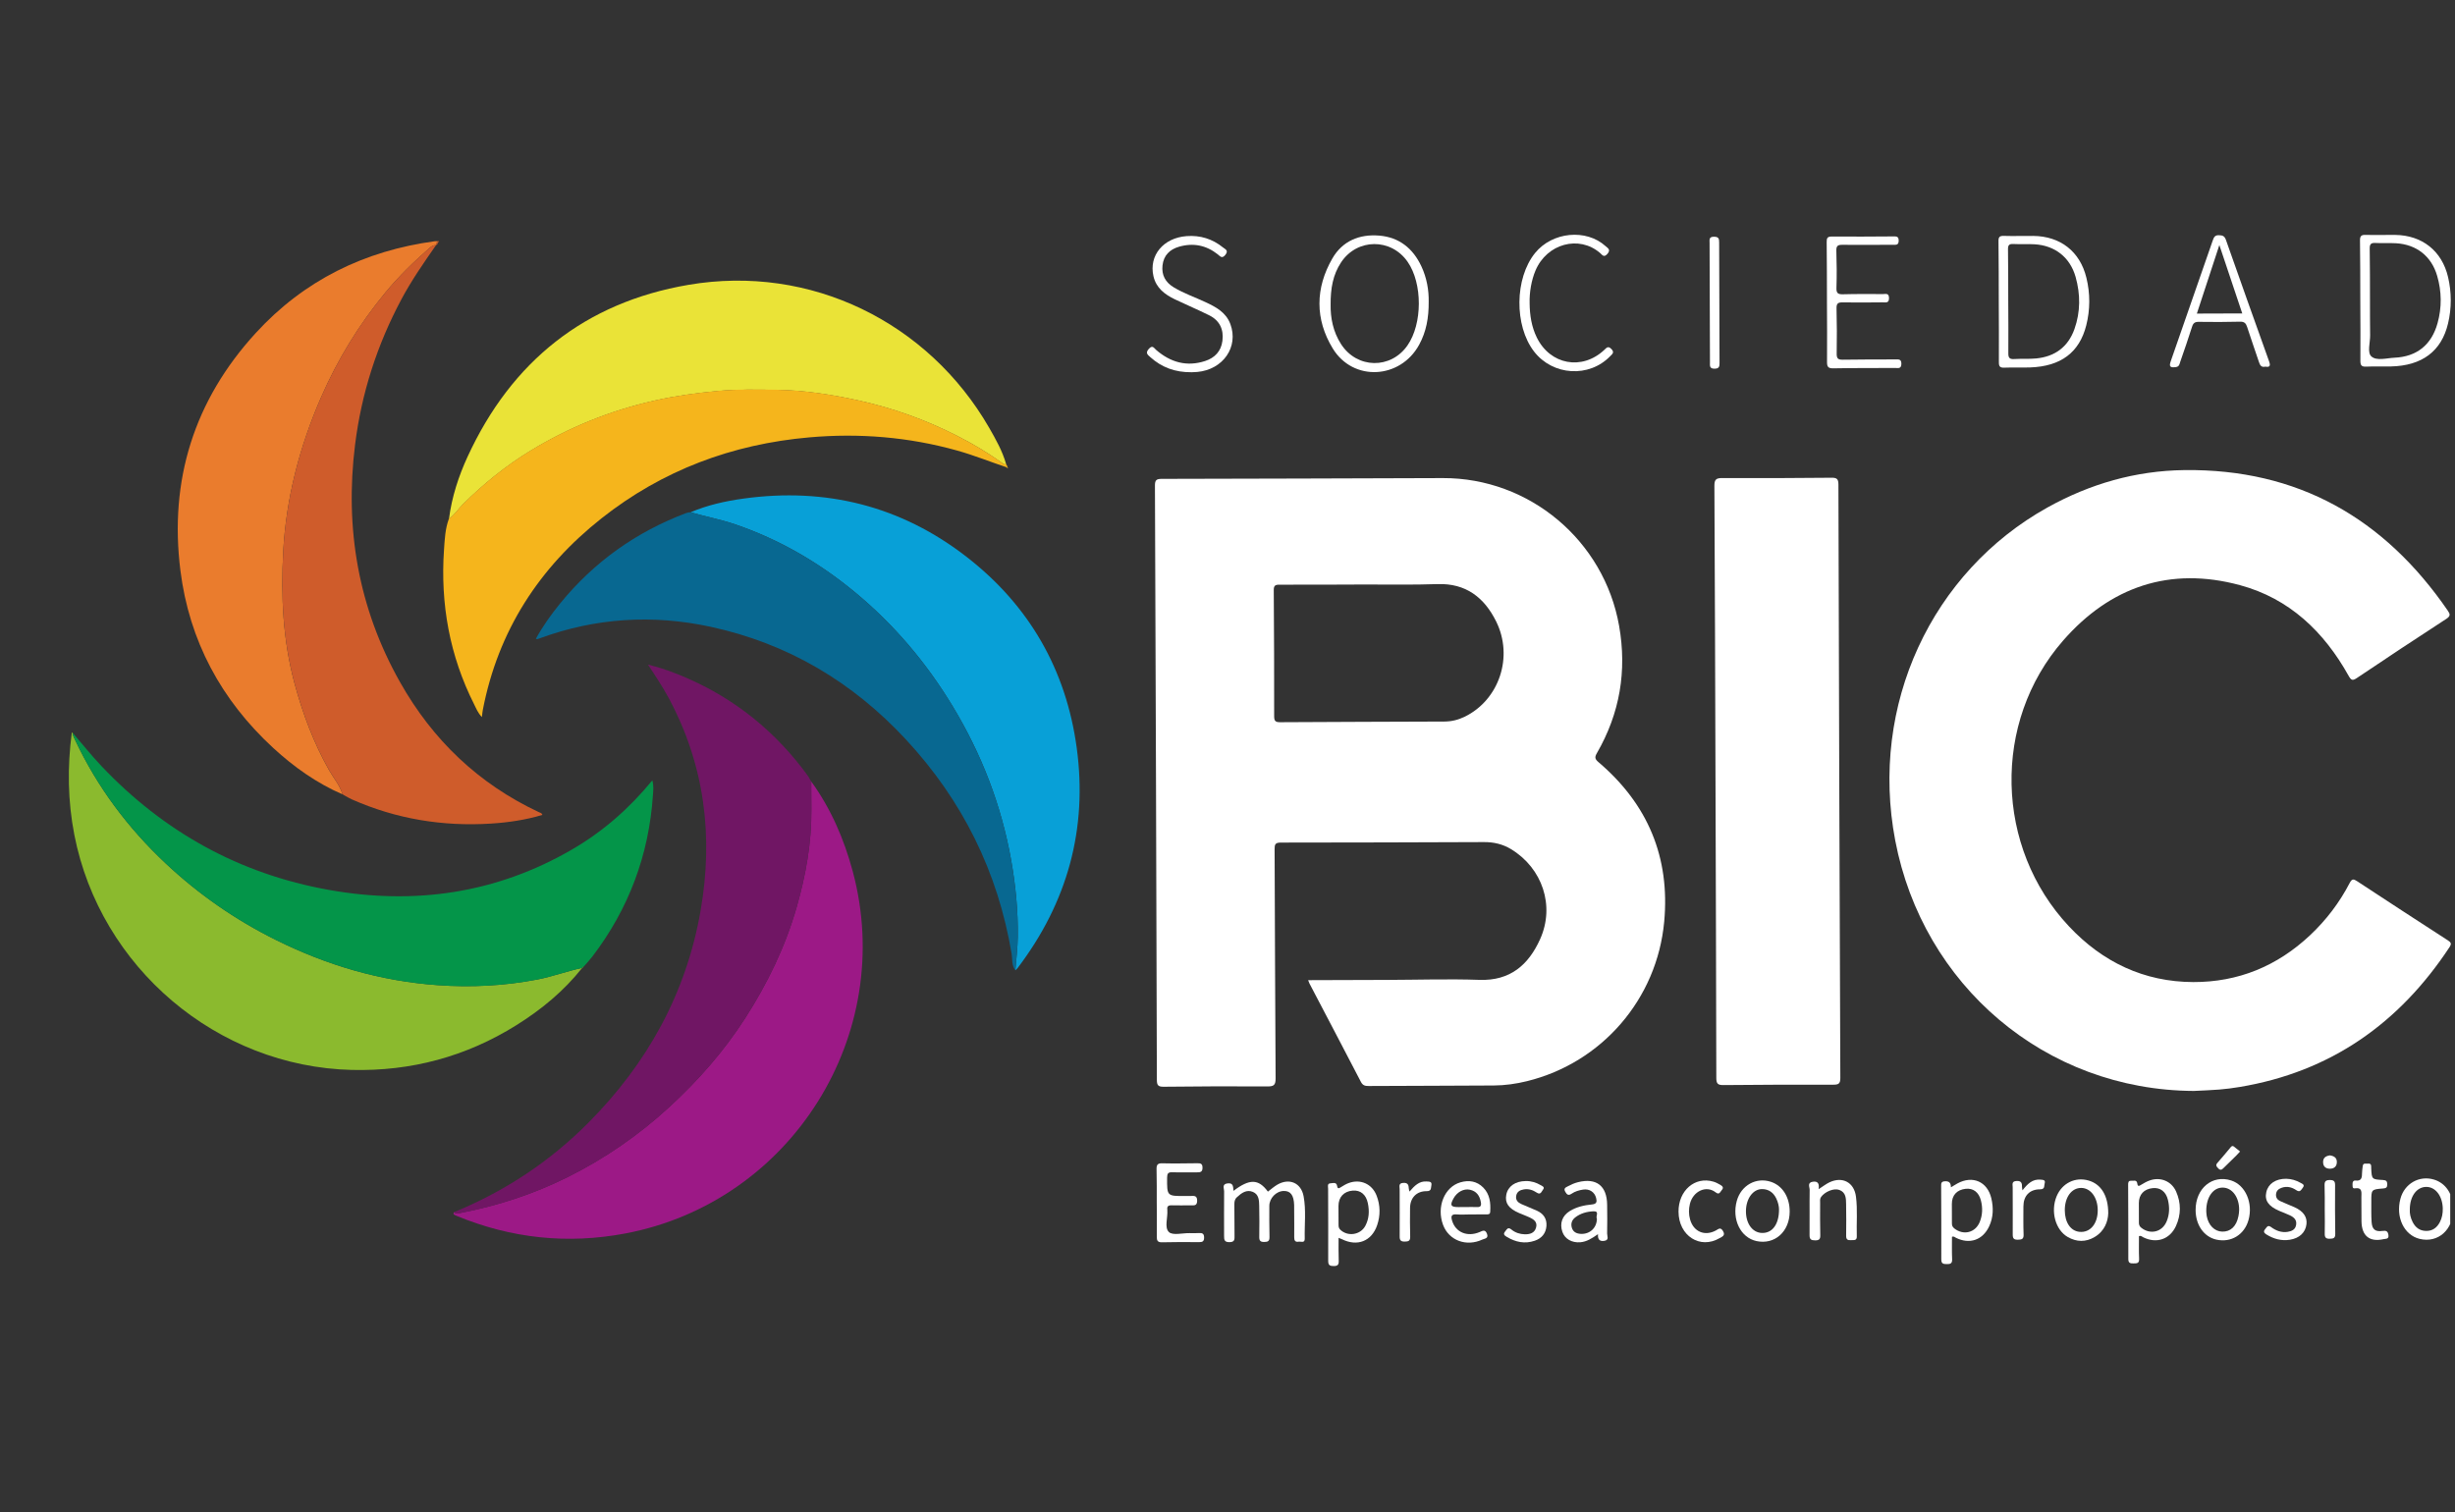
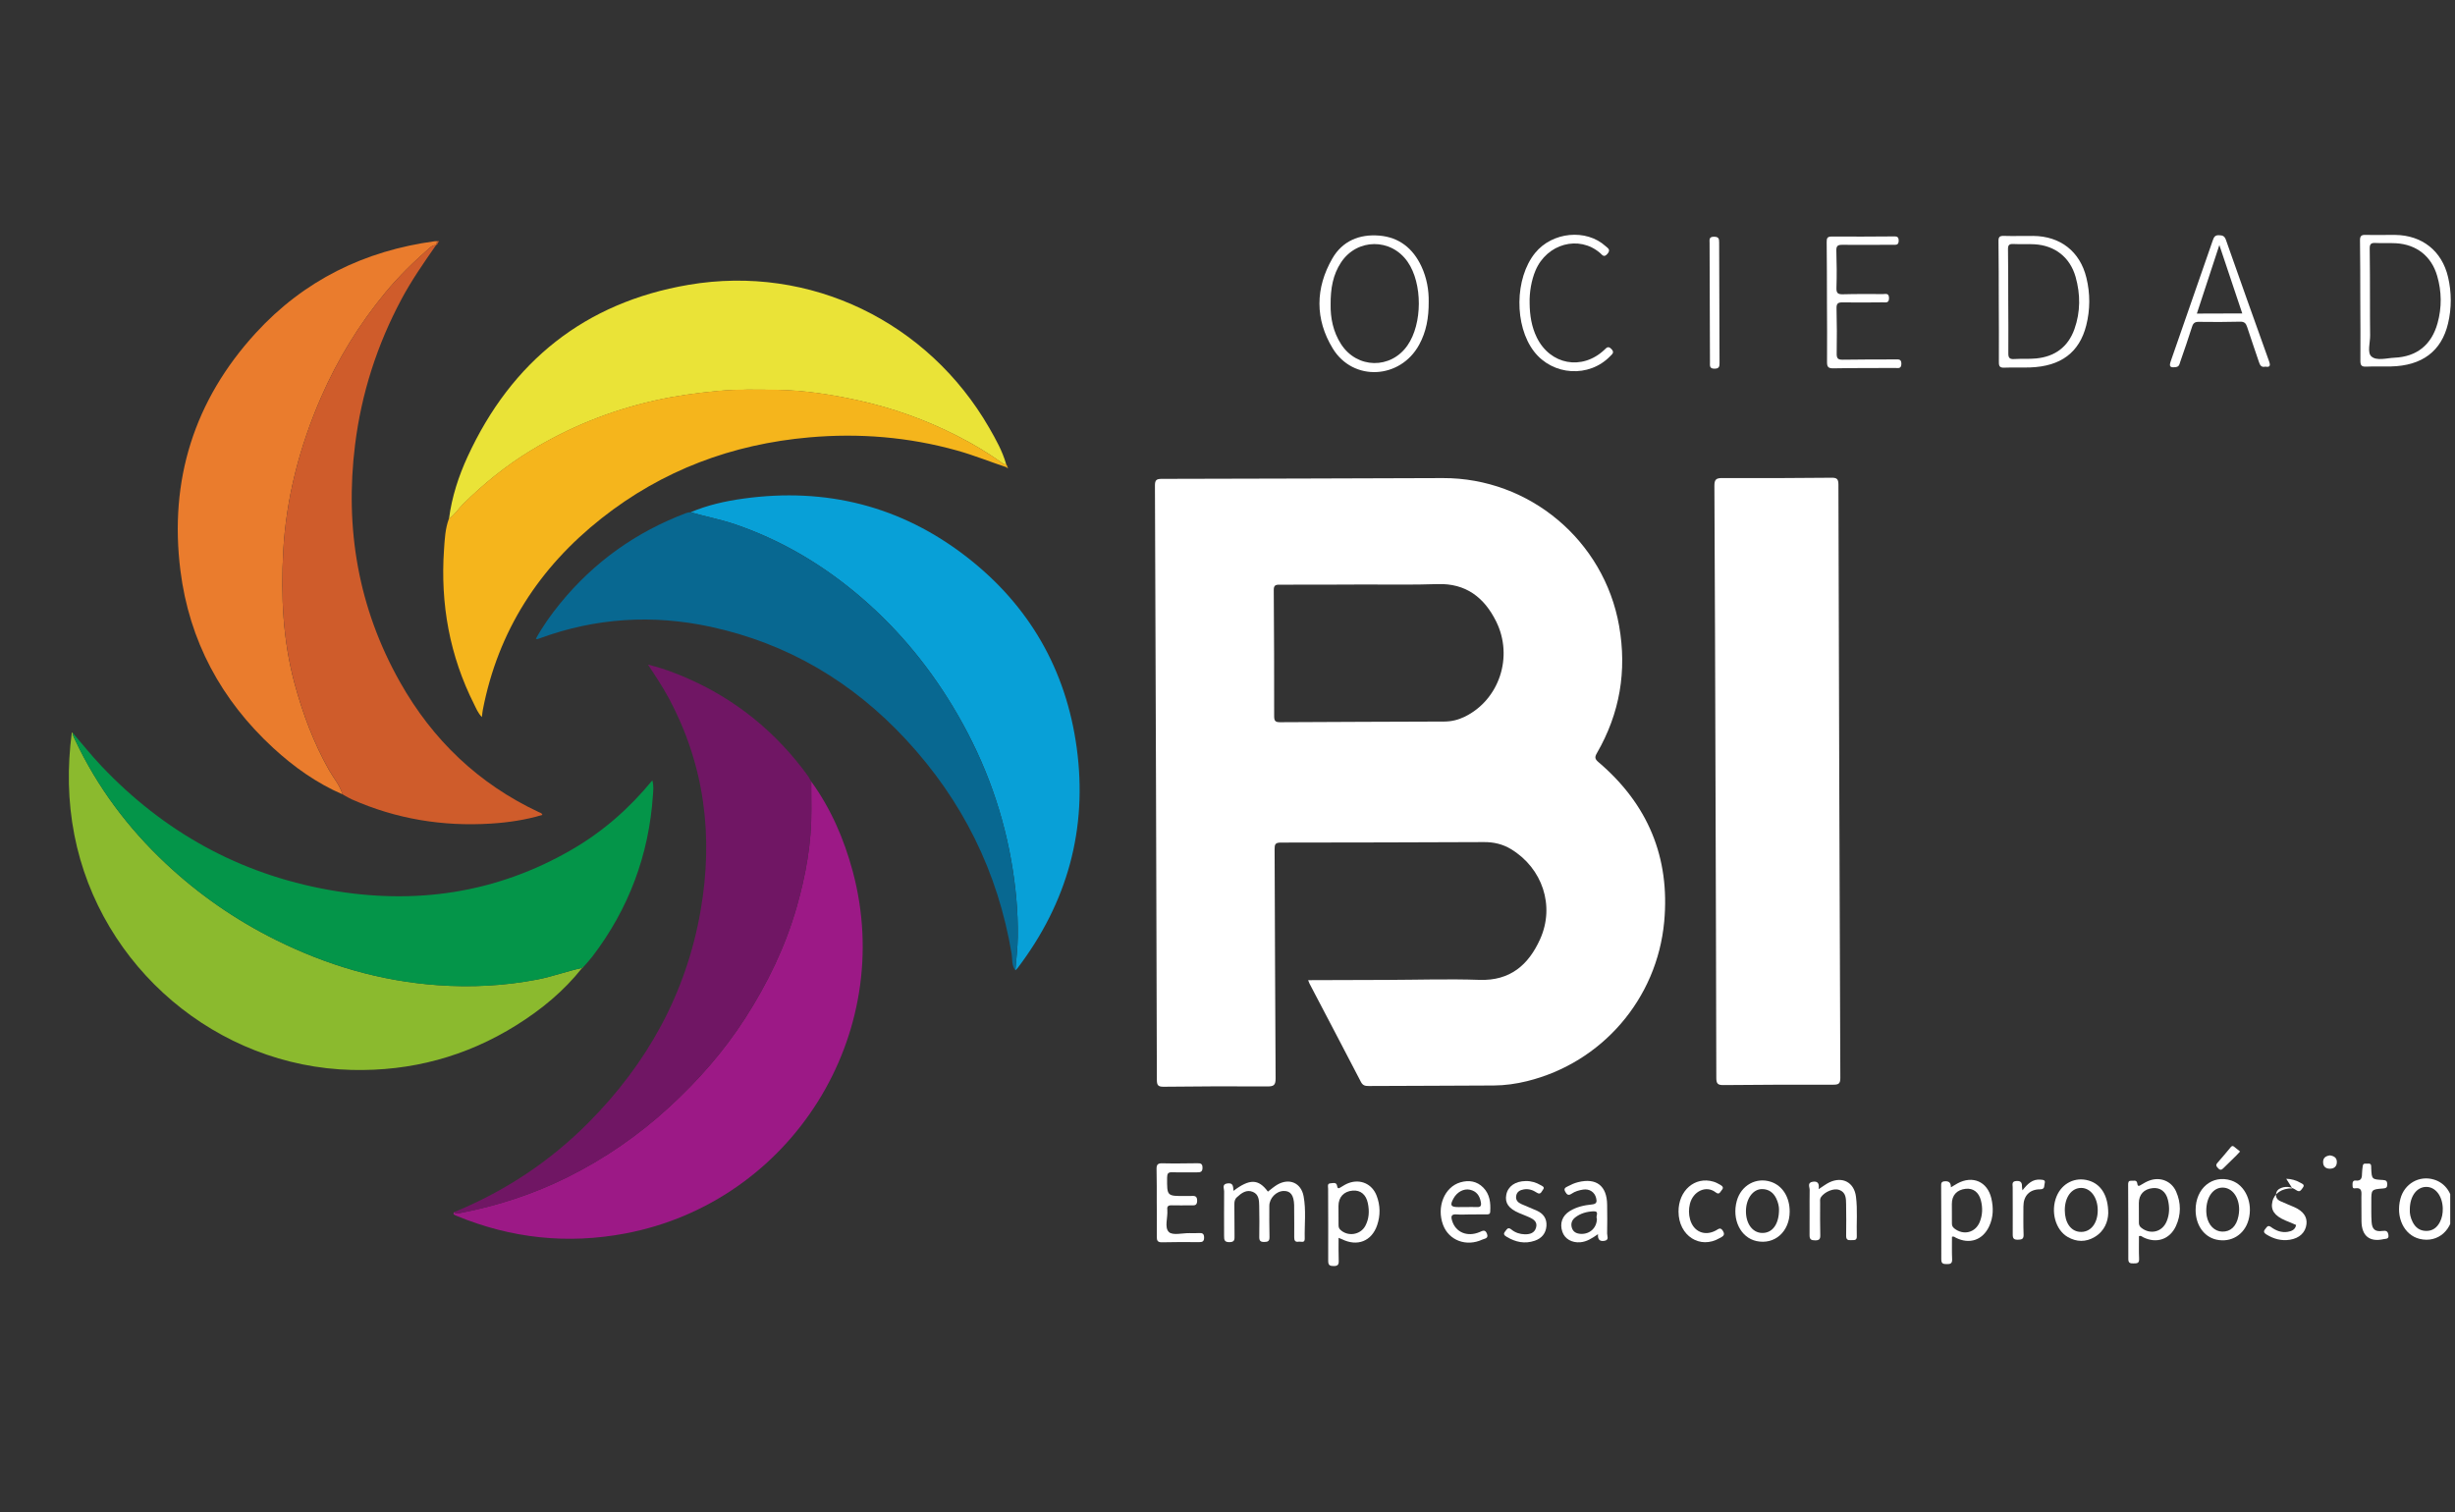
<svg xmlns="http://www.w3.org/2000/svg" xmlns:ns1="http://www.serif.com/" width="100%" height="100%" viewBox="0 0 323 199" xml:space="preserve" style="fill-rule:evenodd;clip-rule:evenodd;stroke-linejoin:round;stroke-miterlimit:2;">
  <rect x="0" y="0" width="323" height="199" fill="#333333" stroke="none" />
  <g transform="matrix(0.332,0,0,1,0,0)">
    <rect id="Artboard1" x="0" y="0" width="971" height="199" style="fill:none;" />
    <clipPath id="_clip1">
      <rect id="Artboard11" ns1:id="Artboard1" x="0" y="0" width="971" height="199" />
    </clipPath>
    <g clip-path="url(#_clip1)">
      <g transform="matrix(3.008,0,0,1,-2036.64,-24.655)">
        <g>
          <g transform="matrix(1.881,-0.006,0.006,1.881,856.84,153.602)">
            <path d="M0,-27.661c-1.957,0 -3.914,0.007 -5.871,-0.007c-0.313,-0.003 -0.398,0.077 -0.397,0.394c0.013,2.933 0.013,5.868 0,8.801c-0.001,0.333 0.08,0.429 0.421,0.427c3.834,-0.012 7.668,-0.006 11.502,-0.01c0.503,0 0.98,-0.117 1.436,-0.339c2.404,-1.174 3.432,-4.174 2.209,-6.655c-0.823,-1.67 -2.107,-2.686 -4.102,-2.623c-1.731,0.056 -3.465,0.012 -5.198,0.012m-3.948,27.667l5.553,0c2.15,0 4.304,-0.063 6.451,0.018c2.149,0.081 3.437,-1.042 4.252,-2.832c1.062,-2.332 0.176,-4.97 -2.018,-6.308c-0.582,-0.354 -1.207,-0.498 -1.877,-0.498c-4.75,0 -9.501,0.006 -14.251,-0.011c-0.391,-0.001 -0.429,0.139 -0.429,0.467c0.01,5.341 -0.001,10.682 0.019,16.023c0.002,0.475 -0.126,0.571 -0.579,0.567c-2.423,-0.025 -4.847,-0.022 -7.27,-0.002c-0.391,0.003 -0.468,-0.119 -0.468,-0.485c0.009,-13.858 0.009,-27.716 -0.002,-41.575c0,-0.386 0.109,-0.467 0.477,-0.466c6.564,0.011 13.128,0.008 19.692,0.008c6.058,0 11.276,4.403 12.31,10.38c0.545,3.153 0.031,6.121 -1.58,8.887c-0.174,0.298 -0.152,0.421 0.115,0.649c3.432,2.94 4.989,6.661 4.556,11.171c-0.517,5.399 -4.39,9.847 -9.64,11.121c-0.767,0.187 -1.546,0.293 -2.333,0.296c-2.921,0.01 -5.842,0.002 -8.762,0.008c-0.245,0.001 -0.412,-0.037 -0.539,-0.284c-1.187,-2.303 -2.388,-4.6 -3.584,-6.899c-0.028,-0.053 -0.045,-0.113 -0.093,-0.235" style="fill:#fff;fill-rule:nonzero;" />
          </g>
          <g transform="matrix(1.881,-0.006,0.006,1.881,965.848,86.379)">
-             <path d="M0,43.506c-10.435,-0.084 -18.96,-7.474 -20.861,-17.583c-1.785,-9.498 2.622,-18.792 10.74,-23.269c2.985,-1.645 6.179,-2.551 9.594,-2.583c7.941,-0.071 13.987,3.408 18.415,9.889c0.171,0.25 0.206,0.379 -0.107,0.58c-2.102,1.352 -4.189,2.726 -6.268,4.112c-0.308,0.206 -0.404,0.17 -0.584,-0.153c-1.715,-3.089 -4.127,-5.421 -7.593,-6.367c-4.903,-1.339 -9.085,0.081 -12.395,3.838c-5.009,5.686 -4.824,14.467 0.353,20.002c2.334,2.496 5.229,3.896 8.685,3.918c3.149,0.019 5.883,-1.097 8.19,-3.248c1.136,-1.06 2.068,-2.275 2.787,-3.647c0.161,-0.309 0.273,-0.289 0.521,-0.125c2.111,1.396 4.227,2.783 6.349,4.162c0.22,0.144 0.264,0.238 0.108,0.474c-3.539,5.322 -8.363,8.698 -14.735,9.735c-0.474,0.078 -0.952,0.138 -1.431,0.175c-0.606,0.048 -1.215,0.063 -1.768,0.09" style="fill:#fff;fill-rule:nonzero;" />
-           </g>
+             </g>
          <g transform="matrix(1.881,-0.006,0.006,1.881,903.083,127.604)">
            <path d="M0,-0.103c0,-6.879 0.005,-13.758 -0.011,-20.638c-0.001,-0.45 0.127,-0.547 0.556,-0.544c2.551,0.021 5.102,0.019 7.653,0.002c0.378,-0.003 0.478,0.098 0.478,0.478c-0.01,13.839 -0.01,27.677 0.001,41.514c0,0.396 -0.123,0.472 -0.487,0.47c-2.566,-0.014 -5.134,-0.016 -7.7,0.002c-0.404,0.004 -0.499,-0.108 -0.499,-0.503c0.012,-6.927 0.009,-13.854 0.009,-20.781" style="fill:#fff;fill-rule:nonzero;" />
          </g>
          <g transform="matrix(1.881,-0.006,0.006,1.881,721.969,56.42)">
            <path d="M0,38.687c-1.81,-0.795 -3.398,-1.926 -4.839,-3.26c-3.642,-3.371 -5.864,-7.523 -6.466,-12.44c-0.774,-6.318 0.998,-11.901 5.327,-16.593c3.391,-3.676 7.642,-5.743 12.593,-6.388c0.047,-0.006 0.096,0.001 0.144,0.001c0.018,0.036 0.036,0.074 0.054,0.11c-0,-0 -0.016,-0.013 -0.016,-0.014c-0.122,0.007 -0.133,0.09 -0.128,0.185l0.008,-0.006c-0.192,-0.011 -0.337,0.09 -0.471,0.207c-1.102,0.956 -2.151,1.969 -3.083,3.089c-1.852,2.225 -3.361,4.662 -4.531,7.315c-1.523,3.452 -2.478,7.053 -2.692,10.811c-0.175,3.082 -0.046,6.164 0.756,9.182c0.565,2.127 1.323,4.169 2.401,6.094c0.317,0.566 0.76,1.066 0.943,1.707" style="fill:#ea7c2d;fill-rule:nonzero;" />
          </g>
          <g transform="matrix(1.881,-0.006,0.006,1.881,736.121,59.537)">
            <path d="M0,17.749c0.201,-1.521 0.677,-2.967 1.319,-4.348c3.098,-6.656 8.259,-10.753 15.5,-11.964c8.582,-1.437 16.804,2.69 21.027,10.053c0.469,0.819 0.93,1.644 1.189,2.562c-0.125,0.049 -0.208,-0.023 -0.302,-0.091c-0.999,-0.726 -2.06,-1.354 -3.157,-1.915c-2.188,-1.12 -4.485,-1.949 -6.887,-2.485c-1.887,-0.419 -3.793,-0.722 -5.728,-0.755c-1.375,-0.024 -2.751,-0.058 -4.129,0.069c-1.48,0.136 -2.947,0.331 -4.394,0.651c-3.088,0.684 -5.988,1.839 -8.698,3.474c-1.736,1.047 -3.3,2.307 -4.743,3.721c-0.34,0.333 -0.59,0.757 -0.997,1.028" style="fill:#eae337;fill-rule:nonzero;" />
          </g>
          <g transform="matrix(1.881,-0.006,0.006,1.881,753.723,134.39)">
            <path d="M0,9.371c-1.293,1.623 -2.877,2.914 -4.63,4c-3.529,2.186 -7.38,3.203 -11.527,3.09c-9.442,-0.258 -17.606,-7.226 -19.385,-16.512c-0.455,-2.371 -0.477,-4.74 -0.158,-7.123c0.001,-0.011 0.015,-0.029 0.021,-0.029c0.015,0.002 0.029,0.012 0.044,0.019c0.004,0.201 0.106,0.367 0.187,0.54c1.535,3.271 3.651,6.112 6.275,8.593c2.312,2.186 4.888,3.982 7.726,5.401c3.568,1.786 7.328,2.903 11.323,3.199c2.344,0.174 4.662,0.064 6.973,-0.372c1.07,-0.202 2.089,-0.582 3.151,-0.806" style="fill:#8bba2e;fill-rule:nonzero;" />
          </g>
          <g transform="matrix(1.881,-0.006,0.006,1.881,784.145,188.311)">
            <path d="M0,-32.334c1.372,1.907 2.282,4.028 2.884,6.286c3.042,11.424 -4.366,23.13 -16,25.292c-4.066,0.756 -8.002,0.319 -11.816,-1.267c-0.239,-0.1 -0.238,-0.103 -0.196,-0.263c0.14,0.124 0.308,0.087 0.46,0.057c2.605,-0.493 5.109,-1.299 7.49,-2.471c2.613,-1.287 4.999,-2.921 7.149,-4.878c2.029,-1.848 3.846,-3.895 5.342,-6.204c1.573,-2.428 2.838,-5.004 3.645,-7.793c0.641,-2.219 1.054,-4.469 1.044,-6.786c-0.002,-0.658 -0.002,-1.315 -0.002,-1.973" style="fill:#9c1986;fill-rule:nonzero;" />
          </g>
          <g transform="matrix(1.881,-0.006,0.006,1.881,768.249,149.241)">
            <path d="M0,-30.398c1.188,-0.501 2.439,-0.774 3.706,-0.944c5.776,-0.776 11.032,0.549 15.629,4.142c4.349,3.399 6.923,7.892 7.651,13.367c0.757,5.692 -0.695,10.823 -4.179,15.382c-0.048,0.063 -0.11,0.115 -0.166,0.171c0.061,-0.779 0.163,-1.557 0.176,-2.338c0.03,-1.807 -0.137,-3.6 -0.45,-5.384c-0.677,-3.857 -2.06,-7.446 -4.077,-10.794c-1.831,-3.039 -4.085,-5.72 -6.825,-7.991c-2.502,-2.074 -5.259,-3.686 -8.336,-4.749c-1.025,-0.353 -2.091,-0.555 -3.129,-0.862" style="fill:#08a0d7;fill-rule:nonzero;" />
          </g>
          <g transform="matrix(1.881,-0.006,0.006,1.881,784.086,168.79)">
            <path d="M0,-21.948c0,0.658 0,1.315 0.002,1.973c0.01,2.317 -0.403,4.567 -1.044,6.786c-0.807,2.789 -2.072,5.365 -3.645,7.793c-1.496,2.309 -3.313,4.356 -5.342,6.204c-2.15,1.957 -4.536,3.591 -7.149,4.878c-2.381,1.172 -4.885,1.978 -7.49,2.471c-0.152,0.03 -0.32,0.067 -0.46,-0.057c3.573,-1.454 6.742,-3.528 9.466,-6.257c4.119,-4.125 6.853,-9.004 7.88,-14.775c0.928,-5.214 0.321,-10.215 -2.201,-14.926c-0.211,-0.394 -0.446,-0.776 -0.681,-1.156c-0.225,-0.364 -0.464,-0.718 -0.75,-1.158c0.972,0.243 1.818,0.558 2.647,0.919c3.491,1.52 6.33,3.845 8.552,6.93c0.055,0.076 0.093,0.164 0.138,0.247c0.026,0.043 0.052,0.087 0.078,0.13l-0.001,-0.002Z" style="fill:#701664;fill-rule:nonzero;" />
          </g>
          <g transform="matrix(1.881,-0.006,0.006,1.881,768.258,152.476)">
            <path d="M0,-32.118c1.038,0.307 2.104,0.509 3.129,0.862c3.077,1.063 5.834,2.675 8.336,4.749c2.74,2.271 4.994,4.952 6.825,7.991c2.017,3.348 3.4,6.937 4.077,10.794c0.313,1.784 0.48,3.577 0.45,5.384c-0.013,0.781 -0.115,1.559 -0.176,2.338c-0.273,-0.341 -0.195,-0.769 -0.258,-1.153c-0.943,-5.745 -3.415,-10.749 -7.352,-15.014c-3.733,-4.044 -8.279,-6.761 -13.68,-7.938c-4.043,-0.882 -8.038,-0.646 -11.944,0.771c-0.06,0.022 -0.119,0.043 -0.18,0.061c-0.012,0.004 -0.029,-0.007 -0.098,-0.027c0.491,-0.883 1.07,-1.689 1.702,-2.459c2.379,-2.897 5.335,-4.988 8.846,-6.3c0.111,-0.041 0.212,-0.057 0.323,-0.059" style="fill:#086891;fill-rule:nonzero;" />
          </g>
          <g transform="matrix(1.881,-0.006,0.006,1.881,753.69,123.426)">
            <path d="M0,15.203c-1.062,0.224 -2.081,0.604 -3.151,0.806c-2.311,0.436 -4.629,0.546 -6.973,0.372c-3.995,-0.296 -7.755,-1.413 -11.323,-3.199c-2.838,-1.419 -5.414,-3.215 -7.726,-5.401c-2.624,-2.481 -4.74,-5.322 -6.275,-8.593c-0.081,-0.173 -0.183,-0.339 -0.187,-0.54c0.664,0.775 1.299,1.576 1.997,2.319c4.356,4.626 9.656,7.588 15.908,8.722c5.987,1.088 11.717,0.296 17.046,-2.774c2.159,-1.243 4.016,-2.853 5.635,-4.817c0.108,0.378 0.062,0.719 0.038,1.052c-0.297,4.178 -1.72,7.93 -4.27,11.252c-0.194,0.253 -0.415,0.484 -0.624,0.725c-0.053,0.002 -0.094,0.021 -0.098,0.082l0.003,-0.006Z" style="fill:#049549;fill-rule:nonzero;" />
          </g>
          <g transform="matrix(1.881,-0.006,0.006,1.881,736.249,102.096)">
            <path d="M0,-4.888c0.407,-0.271 0.657,-0.695 0.997,-1.028c1.443,-1.414 3.007,-2.674 4.743,-3.721c2.71,-1.635 5.61,-2.79 8.698,-3.474c1.447,-0.32 2.914,-0.515 4.394,-0.651c1.378,-0.127 2.754,-0.093 4.129,-0.069c1.935,0.033 3.841,0.336 5.728,0.755c2.402,0.536 4.699,1.365 6.887,2.485c1.097,0.561 2.158,1.189 3.157,1.915c0.094,0.068 0.177,0.14 0.302,0.091c-0,0 -0.003,0.011 -0.003,0.012c0.025,0.04 0.05,0.081 0.074,0.122c0.028,0.018 0.034,0.042 0.018,0.072l-0.031,0.032c-1.164,-0.39 -2.3,-0.856 -3.485,-1.191c-3.395,-0.959 -6.847,-1.251 -10.356,-0.954c-5.398,0.458 -10.288,2.266 -14.559,5.612c-4.39,3.439 -7.273,7.852 -8.361,13.371c-0.027,0.138 -0.039,0.278 -0.07,0.51c-0.282,-0.296 -0.395,-0.604 -0.536,-0.886c-1.712,-3.416 -2.351,-7.043 -2.078,-10.836c0.052,-0.727 0.087,-1.469 0.352,-2.167" style="fill:#f5b51c;fill-rule:nonzero;" />
          </g>
          <g transform="matrix(1.881,-0.006,0.006,1.881,721.984,61.216)">
            <path d="M0,36.132c-0.183,-0.641 -0.626,-1.141 -0.943,-1.707c-1.078,-1.925 -1.836,-3.967 -2.401,-6.094c-0.802,-3.018 -0.931,-6.1 -0.756,-9.182c0.214,-3.758 1.169,-7.359 2.692,-10.811c1.17,-2.653 2.679,-5.09 4.531,-7.315c0.932,-1.12 1.981,-2.133 3.083,-3.089c0.134,-0.117 0.279,-0.218 0.471,-0.207c-0.863,1.232 -1.728,2.46 -2.443,3.789c-1.714,3.184 -2.816,6.562 -3.276,10.15c-0.752,5.875 0.188,11.44 3.092,16.626c2.271,4.057 5.48,7.142 9.706,9.136c0.083,0.039 0.193,0.045 0.238,0.189c-1.176,0.349 -2.384,0.523 -3.599,0.596c-3.378,0.203 -6.633,-0.34 -9.735,-1.72c-0.189,-0.084 -0.366,-0.195 -0.548,-0.293c-0.037,-0.025 -0.074,-0.049 -0.112,-0.074l-0,0.006Z" style="fill:#cf5c2b;fill-rule:nonzero;" />
          </g>
          <g transform="matrix(1.881,-0.006,0.006,1.881,852.382,65.638)">
            <path d="M0,-0.48c-0.02,0.914 0.16,1.898 0.725,2.775c1.113,1.728 3.474,1.773 4.648,0.1c1.06,-1.513 1.076,-4.326 0.033,-5.845c-1.152,-1.677 -3.536,-1.671 -4.665,0.02c-0.572,0.857 -0.747,1.823 -0.741,2.95m6.869,-0.184c0.005,1.125 -0.177,2.106 -0.678,3.014c-1.327,2.407 -4.633,2.583 -6.054,0.238c-1.239,-2.046 -1.212,-4.223 -0.004,-6.297c0.708,-1.216 1.895,-1.704 3.281,-1.586c1.401,0.118 2.368,0.904 2.952,2.161c0.377,0.81 0.52,1.677 0.503,2.47" style="fill:#fff;fill-rule:nonzero;" />
          </g>
          <g transform="matrix(1.881,-0.006,0.006,1.881,941.653,64.468)">
            <path d="M0,-0.108c0,1.218 0.009,2.436 -0.006,3.654c-0.004,0.308 0.078,0.427 0.401,0.408c0.511,-0.031 1.027,0.01 1.537,-0.036c1.318,-0.121 2.25,-0.796 2.7,-2.052c0.428,-1.196 0.431,-2.422 0.093,-3.638c-0.383,-1.375 -1.437,-2.209 -2.867,-2.298c-0.496,-0.031 -0.995,0.003 -1.49,-0.025c-0.305,-0.018 -0.378,0.091 -0.374,0.381c0.014,1.202 0.006,2.404 0.006,3.606m-0.664,0.05c0,-1.41 0.009,-2.82 -0.006,-4.229c-0.004,-0.294 0.072,-0.386 0.373,-0.377c0.688,0.024 1.378,0 2.067,0.009c1.896,0.025 3.269,1.099 3.709,2.939c0.266,1.105 0.262,2.226 -0.021,3.329c-0.485,1.894 -1.788,2.86 -3.928,2.931c-0.608,0.02 -1.218,-0.012 -1.826,0.01c-0.303,0.011 -0.377,-0.095 -0.374,-0.385c0.014,-1.409 0.006,-2.818 0.006,-4.227" style="fill:#fff;fill-rule:nonzero;" />
          </g>
          <g transform="matrix(1.881,-0.006,0.006,1.881,989.308,64.305)">
            <path d="M0,-0.077c0,0.816 -0.008,1.634 0.002,2.45c0.007,0.51 -0.219,1.209 0.081,1.481c0.366,0.334 1.065,0.122 1.617,0.098c1.569,-0.065 2.601,-0.892 3.027,-2.406c0.31,-1.102 0.3,-2.217 -0.017,-3.314c-0.396,-1.376 -1.442,-2.2 -2.875,-2.288c-0.479,-0.028 -0.962,0.004 -1.441,-0.024c-0.316,-0.018 -0.406,0.084 -0.401,0.399c0.017,1.201 0.007,2.403 0.007,3.604m-0.678,0.009c0,-1.394 0.01,-2.787 -0.008,-4.181c-0.003,-0.314 0.084,-0.41 0.4,-0.399c0.688,0.023 1.378,-0.002 2.067,0.009c1.889,0.03 3.271,1.131 3.693,2.962c0.247,1.076 0.247,2.162 -0.01,3.237c-0.464,1.947 -1.836,2.964 -4.02,3.002c-0.577,0.009 -1.155,-0.016 -1.731,0.007c-0.322,0.013 -0.401,-0.097 -0.398,-0.409c0.016,-1.409 0.007,-2.819 0.007,-4.228" style="fill:#fff;fill-rule:nonzero;" />
          </g>
          <g transform="matrix(1.881,-0.006,0.006,1.881,972.472,62.72)">
            <path d="M0,1.691c-0.53,-1.598 -1.054,-3.175 -1.589,-4.79c-0.538,1.62 -1.06,3.192 -1.591,4.79l3.18,0Zm1.604,3.728c-0.276,0.065 -0.37,-0.093 -0.443,-0.317c-0.269,-0.82 -0.56,-1.633 -0.82,-2.455c-0.085,-0.268 -0.196,-0.386 -0.5,-0.379c-0.961,0.023 -1.923,0.019 -2.884,0.002c-0.27,-0.005 -0.394,0.079 -0.476,0.34c-0.262,0.822 -0.549,1.636 -0.835,2.45c-0.053,0.154 -0.064,0.34 -0.309,0.37c-0.402,0.05 -0.49,-0.033 -0.354,-0.418c0.992,-2.819 1.989,-5.635 2.975,-8.456c0.078,-0.22 0.155,-0.349 0.424,-0.342c0.254,0.007 0.395,0.053 0.49,0.326c0.987,2.837 1.988,5.67 2.994,8.501c0.104,0.292 0.083,0.44 -0.262,0.378" style="fill:#fff;fill-rule:nonzero;" />
          </g>
          <g transform="matrix(1.881,-0.006,0.006,1.881,834.016,55.613)">
-             <path d="M0,9.583c-1.17,0.009 -2.103,-0.35 -2.898,-1.069c-0.184,-0.166 -0.36,-0.285 -0.102,-0.573c0.264,-0.295 0.359,-0.064 0.516,0.073c1.002,0.872 2.137,1.203 3.429,0.786c0.676,-0.218 1.12,-0.678 1.215,-1.405c0.104,-0.801 -0.191,-1.426 -0.919,-1.791c-0.786,-0.394 -1.596,-0.738 -2.389,-1.119c-0.714,-0.343 -1.323,-0.802 -1.509,-1.631c-0.326,-1.449 0.701,-2.68 2.334,-2.795c0.95,-0.068 1.807,0.199 2.546,0.803c0.15,0.122 0.411,0.207 0.162,0.516c-0.237,0.291 -0.352,0.107 -0.527,-0.031c-0.807,-0.646 -1.718,-0.831 -2.71,-0.55c-0.655,0.185 -1.087,0.602 -1.168,1.308c-0.077,0.675 0.203,1.182 0.775,1.53c0.7,0.425 1.474,0.694 2.212,1.04c0.733,0.343 1.446,0.718 1.751,1.543c0.593,1.602 -0.518,3.193 -2.335,3.347c-0.159,0.014 -0.32,0.015 -0.383,0.018" style="fill:#fff;fill-rule:nonzero;" />
-           </g>
+             </g>
          <g transform="matrix(1.881,-0.006,0.006,1.881,917.769,64.633)">
            <path d="M0,-0.135c0,-1.396 0.007,-2.791 -0.006,-4.186c-0.003,-0.283 0.055,-0.387 0.366,-0.383c1.428,0.017 2.856,0.009 4.284,0.005c0.223,0 0.4,-0.018 0.393,0.309c-0.008,0.309 -0.184,0.276 -0.378,0.275c-1.187,-0.001 -2.375,0.012 -3.562,-0.008c-0.334,-0.006 -0.438,0.077 -0.428,0.421c0.026,0.865 0.03,1.732 -0.001,2.597c-0.013,0.378 0.117,0.45 0.463,0.442c0.93,-0.023 1.861,-0.01 2.792,-0.005c0.189,-0 0.418,-0.086 0.424,0.273c0.006,0.382 -0.234,0.306 -0.446,0.306c-0.931,0.003 -1.861,0.014 -2.792,-0.006c-0.317,-0.006 -0.448,0.055 -0.44,0.411c0.024,1.059 0.022,2.117 0.001,3.175c-0.007,0.343 0.101,0.429 0.432,0.424c1.219,-0.019 2.439,-0.007 3.659,-0.008c0.225,-0 0.448,-0.045 0.437,0.322c-0.011,0.353 -0.24,0.276 -0.432,0.276c-1.444,0.004 -2.889,-0.012 -4.332,0.011c-0.38,0.006 -0.447,-0.122 -0.442,-0.465c0.019,-1.396 0.008,-2.791 0.008,-4.186" style="fill:#fff;fill-rule:nonzero;" />
          </g>
          <g transform="matrix(1.881,-0.006,0.006,1.881,878.595,64.582)">
            <path d="M0,0.002c0.008,0.825 0.128,1.628 0.493,2.379c0.934,1.922 3.161,2.342 4.725,0.889c0.159,-0.148 0.266,-0.302 0.498,-0.064c0.236,0.243 0.059,0.356 -0.083,0.502c-1.483,1.523 -4.027,1.359 -5.335,-0.344c-1.388,-1.81 -1.343,-5.13 0.095,-6.889c1.209,-1.481 3.588,-1.704 4.946,-0.459c0.152,0.138 0.372,0.243 0.125,0.53c-0.252,0.293 -0.363,0.077 -0.521,-0.06c-1.468,-1.271 -3.725,-0.664 -4.526,1.218c-0.283,0.665 -0.438,1.513 -0.417,2.298" style="fill:#fff;fill-rule:nonzero;" />
          </g>
          <g transform="matrix(1.881,-0.006,0.006,1.881,839.6,186.621)">
            <path d="M0,-2.796c1.14,-0.857 1.754,-0.832 2.409,0.062c0.223,-0.166 0.434,-0.356 0.674,-0.492c0.831,-0.469 1.653,-0.116 1.825,0.821c0.181,0.982 0.05,1.982 0.07,2.974c0.007,0.33 -0.271,0.181 -0.434,0.207c-0.231,0.039 -0.306,-0.082 -0.302,-0.305c0.01,-0.593 0.003,-1.186 0.003,-1.78c-0,-0.16 0.004,-0.32 -0.001,-0.48c-0.02,-0.685 -0.247,-0.994 -0.722,-0.987c-0.533,0.006 -1.016,0.502 -1.017,1.047c-0.002,0.722 -0.012,1.444 0.005,2.164c0.007,0.282 -0.097,0.351 -0.362,0.353c-0.272,0.002 -0.36,-0.082 -0.354,-0.357c0.018,-0.721 0.012,-1.443 0.003,-2.164c-0.005,-0.389 -0.019,-0.812 -0.443,-0.986c-0.448,-0.184 -0.793,0.077 -1.116,0.37c-0.163,0.149 -0.182,0.32 -0.181,0.518c0.005,0.722 -0.003,1.443 0.005,2.164c0.002,0.257 0.021,0.459 -0.356,0.46c-0.36,-0 -0.378,-0.168 -0.375,-0.443c0.009,-1.042 -0.006,-2.084 0.012,-3.125c0.003,-0.193 -0.175,-0.499 0.252,-0.545c0.393,-0.044 0.378,0.222 0.405,0.524" style="fill:#fff;fill-rule:nonzero;" />
          </g>
          <g transform="matrix(1.881,-0.006,0.006,1.881,853.423,186.768)">
            <path d="M0,-1.332c0,0.272 -0.001,0.544 0,0.816c0.001,0.127 0.004,0.245 0.11,0.35c0.512,0.514 1.418,0.392 1.765,-0.251c0.271,-0.502 0.295,-1.036 0.184,-1.584c-0.123,-0.606 -0.508,-0.93 -1.06,-0.887c-0.621,0.048 -0.999,0.455 -0.999,1.076l-0,0.48m-0,1.745c-0,0.568 -0.013,1.091 0.005,1.611c0.009,0.271 -0.076,0.363 -0.352,0.362c-0.281,0 -0.388,-0.066 -0.385,-0.375c0.015,-1.683 0.005,-3.365 0.01,-5.048c-0,-0.141 -0.079,-0.358 0.176,-0.367c0.172,-0.007 0.411,-0.105 0.457,0.194c0.033,0.212 0.123,0.167 0.256,0.084c0.176,-0.109 0.357,-0.221 0.55,-0.291c0.828,-0.302 1.644,0.064 1.957,0.889c0.26,0.681 0.265,1.386 0.028,2.071c-0.389,1.12 -1.398,1.503 -2.468,0.966c-0.053,-0.028 -0.111,-0.046 -0.234,-0.096" style="fill:#fff;fill-rule:nonzero;" />
          </g>
          <g transform="matrix(1.881,-0.006,0.006,1.881,934.233,186.243)">
            <path d="M0,-1.153c0,0.272 0.004,0.544 -0.001,0.816c-0.003,0.153 0.035,0.269 0.165,0.371c0.638,0.51 1.476,0.308 1.785,-0.446c0.2,-0.49 0.215,-0.995 0.086,-1.506c-0.144,-0.575 -0.537,-0.875 -1.068,-0.817c-0.616,0.067 -0.967,0.449 -0.967,1.054l-0,0.528Zm-0,1.776c-0,0.515 -0.016,1.041 0.006,1.566c0.012,0.296 -0.121,0.345 -0.372,0.339c-0.233,-0.005 -0.388,-0.013 -0.386,-0.325c0.013,-1.714 0.007,-3.429 0.006,-5.144c-0.001,-0.169 -0.001,-0.303 0.238,-0.323c0.299,-0.026 0.446,0.086 0.448,0.419c0.181,-0.107 0.314,-0.19 0.452,-0.265c1.062,-0.577 2.101,-0.129 2.373,1.042c0.155,0.668 0.142,1.336 -0.161,1.972c-0.455,0.956 -1.374,1.264 -2.323,0.787c-0.081,-0.041 -0.152,-0.128 -0.281,-0.068" style="fill:#fff;fill-rule:nonzero;" />
          </g>
          <g transform="matrix(1.881,-0.006,0.006,1.881,958.87,186.47)">
            <path d="M0,-1.326c0,0.272 0.003,0.544 -0.001,0.816c-0.003,0.152 0.03,0.269 0.16,0.373c0.632,0.512 1.473,0.312 1.785,-0.44c0.204,-0.488 0.215,-0.993 0.092,-1.505c-0.139,-0.572 -0.532,-0.877 -1.065,-0.821c-0.614,0.062 -0.971,0.448 -0.971,1.049l-0,0.528m-0,1.778c-0,0.542 -0.017,1.07 0.005,1.596c0.014,0.33 -0.18,0.306 -0.399,0.31c-0.218,0.004 -0.359,-0.018 -0.357,-0.302c0.01,-1.731 0.005,-3.461 0.004,-5.192c-0,-0.154 0.006,-0.302 0.218,-0.287c0.161,0.013 0.386,-0.084 0.422,0.185c0.033,0.247 0.127,0.186 0.277,0.096c0.19,-0.116 0.388,-0.228 0.597,-0.3c0.752,-0.262 1.525,0.055 1.844,0.782c0.351,0.802 0.347,1.626 -0.022,2.42c-0.434,0.933 -1.371,1.233 -2.292,0.773c-0.081,-0.04 -0.148,-0.132 -0.297,-0.081" style="fill:#fff;fill-rule:nonzero;" />
          </g>
          <g transform="matrix(1.881,-0.006,0.006,1.881,829.471,182.909)">
            <path d="M0,0.026c0,-0.785 0.012,-1.571 -0.006,-2.355c-0.007,-0.304 0.065,-0.429 0.397,-0.419c0.817,0.022 1.635,0.01 2.453,0.004c0.214,-0.001 0.364,0.011 0.368,0.298c0.004,0.294 -0.126,0.343 -0.378,0.337c-0.577,-0.013 -1.155,0.013 -1.731,-0.011c-0.307,-0.013 -0.369,0.094 -0.372,0.381c-0.011,1.284 -0.021,1.284 1.243,1.284c0.129,0 0.257,0.001 0.385,-0.001c0.241,-0.004 0.477,-0.055 0.471,0.339c-0.007,0.369 -0.228,0.314 -0.449,0.314c-0.449,-0.001 -0.898,0.01 -1.347,-0.005c-0.232,-0.007 -0.326,0.076 -0.295,0.304c0.002,0.015 -0.001,0.032 -0,0.048c0.037,0.521 -0.224,1.203 0.107,1.519c0.263,0.252 0.942,0.07 1.437,0.079c0.224,0.004 0.449,0.012 0.673,-0.003c0.234,-0.013 0.352,0.046 0.352,0.314c-0,0.262 -0.106,0.324 -0.346,0.322c-0.865,-0.011 -1.732,-0.017 -2.597,0.002c-0.312,0.007 -0.375,-0.117 -0.37,-0.396c0.015,-0.785 0.005,-1.57 0.005,-2.355" style="fill:#fff;fill-rule:nonzero;" />
          </g>
          <g transform="matrix(1.881,-0.006,0.006,1.881,911.452,184.205)">
            <path d="M0,-0.215c0.003,-0.189 -0.055,-0.483 -0.189,-0.763c-0.197,-0.413 -0.525,-0.653 -0.978,-0.661c-0.645,-0.012 -1.136,0.657 -1.149,1.522c-0.013,0.879 0.443,1.517 1.103,1.546c0.726,0.032 1.215,-0.584 1.213,-1.644m0.747,0.16c-0.01,1.404 -1.062,2.33 -2.331,2.052c-1.114,-0.244 -1.734,-1.52 -1.37,-2.817c0.304,-1.086 1.359,-1.67 2.393,-1.325c0.811,0.271 1.316,1.076 1.308,2.09" style="fill:#fff;fill-rule:nonzero;" />
          </g>
          <g transform="matrix(1.881,-0.006,0.006,1.881,949.101,183.716)">
            <path d="M0,0.106c0,0.856 0.402,1.449 1.024,1.513c0.746,0.075 1.281,-0.552 1.283,-1.504c0.002,-0.895 -0.491,-1.564 -1.155,-1.567c-0.673,-0.004 -1.152,0.645 -1.152,1.558m3.042,0.217c-0.019,0.577 -0.259,1.254 -0.966,1.666c-0.617,0.36 -1.257,0.346 -1.874,-0.01c-0.87,-0.502 -1.214,-1.81 -0.767,-2.863c0.387,-0.911 1.312,-1.359 2.243,-1.083c0.853,0.251 1.368,1.04 1.364,2.29" style="fill:#fff;fill-rule:nonzero;" />
          </g>
          <g transform="matrix(1.881,-0.006,0.006,1.881,967.738,183.415)">
            <path d="M0,0.311c0.005,0.063 0.004,0.209 0.029,0.35c0.113,0.651 0.543,1.087 1.08,1.103c0.588,0.019 1.001,-0.367 1.142,-1.073c0.028,-0.14 0.049,-0.284 0.052,-0.427c0.017,-0.888 -0.473,-1.565 -1.136,-1.579c-0.668,-0.015 -1.165,0.644 -1.167,1.626m-0.746,-0.054c-0.004,-1.524 1.173,-2.499 2.498,-2.069c0.994,0.323 1.539,1.568 1.207,2.762c-0.287,1.033 -1.222,1.603 -2.251,1.374c-0.872,-0.195 -1.451,-1.018 -1.454,-2.067" style="fill:#fff;fill-rule:nonzero;" />
          </g>
          <g transform="matrix(1.881,-0.006,0.006,1.881,994.557,183.786)">
            <path d="M0,0.01c-0.021,0.278 0.047,0.588 0.193,0.88c0.195,0.386 0.491,0.619 0.943,0.628c0.454,0.009 0.756,-0.225 0.96,-0.602c0.162,-0.301 0.219,-0.63 0.212,-0.972c-0.018,-0.871 -0.514,-1.515 -1.165,-1.505c-0.658,0.009 -1.136,0.647 -1.143,1.571m3.042,-0.033c0.007,1.463 -1.071,2.417 -2.367,2.095c-1.086,-0.272 -1.677,-1.515 -1.332,-2.806c0.282,-1.058 1.32,-1.65 2.349,-1.34c0.832,0.25 1.345,1.028 1.35,2.051" style="fill:#fff;fill-rule:nonzero;" />
          </g>
          <g transform="matrix(1.881,-0.006,0.006,1.881,887.451,182.829)">
            <path d="M0,1.158c-0.108,-0.136 0.204,-0.521 -0.223,-0.508c-0.46,0.015 -0.917,0.131 -1.297,0.425c-0.237,0.185 -0.323,0.437 -0.236,0.724c0.09,0.299 0.33,0.411 0.625,0.427c0.632,0.036 1.131,-0.42 1.131,-1.068m0.074,1.093c-0.446,0.308 -0.8,0.524 -1.231,0.561c-0.599,0.052 -1.097,-0.236 -1.265,-0.736c-0.198,-0.588 -0.009,-1.122 0.529,-1.451c0.475,-0.29 1.011,-0.404 1.553,-0.455c0.336,-0.032 0.352,-0.192 0.291,-0.447c-0.099,-0.412 -0.461,-0.662 -0.908,-0.595c-0.284,0.042 -0.566,0.122 -0.808,0.285c-0.217,0.146 -0.323,0.08 -0.443,-0.132c-0.14,-0.248 0.027,-0.304 0.185,-0.388c0.227,-0.12 0.458,-0.221 0.71,-0.284c1.282,-0.315 2.023,0.258 2.033,1.584c0.005,0.672 0.012,1.345 -0.007,2.016c-0.005,0.172 0.156,0.442 -0.176,0.506c-0.31,0.059 -0.499,-0.058 -0.463,-0.464" style="fill:#fff;fill-rule:nonzero;" />
          </g>
          <g transform="matrix(1.881,-0.006,0.006,1.881,916.687,186.258)">
            <path d="M0,-2.721c0.301,-0.19 0.514,-0.359 0.753,-0.473c0.915,-0.434 1.735,0.001 1.86,1.003c0.116,0.924 0.023,1.856 0.049,2.783c0.009,0.315 -0.214,0.247 -0.397,0.261c-0.228,0.018 -0.354,-0.032 -0.348,-0.308c0.017,-0.737 0.01,-1.473 0.004,-2.21c-0.004,-0.404 -0.005,-0.826 -0.478,-1c-0.376,-0.14 -1.011,0.124 -1.274,0.492c-0.096,0.134 -0.067,0.275 -0.067,0.415c-0.005,0.753 -0.013,1.505 0.003,2.258c0.006,0.269 -0.075,0.362 -0.35,0.36c-0.271,-0.003 -0.406,-0.049 -0.401,-0.367c0.018,-1.057 -0.004,-2.113 0.017,-3.17c0.004,-0.19 -0.19,-0.505 0.223,-0.566c0.378,-0.056 0.459,0.163 0.406,0.522" style="fill:#fff;fill-rule:nonzero;" />
          </g>
          <g transform="matrix(1.881,-0.006,0.006,1.881,870.194,185.175)">
            <path d="M0,-0.893c0.256,0 0.512,-0.011 0.767,0.003c0.263,0.016 0.333,-0.082 0.288,-0.34c-0.079,-0.454 -0.299,-0.771 -0.763,-0.875c-0.432,-0.097 -0.902,0.156 -1.15,0.602c-0.268,0.481 -0.2,0.608 0.331,0.61c0.175,0.001 0.351,0 0.527,0m0.276,0.517c-0.304,0.001 -0.61,0.022 -0.913,-0.005c-0.408,-0.037 -0.414,0.163 -0.32,0.461c0.25,0.798 1.055,1.135 1.909,0.783c0.217,-0.091 0.4,-0.211 0.524,0.117c0.128,0.337 -0.174,0.335 -0.327,0.405c-1.124,0.518 -2.344,0.052 -2.746,-1.034c-0.467,-1.262 0.102,-2.653 1.223,-2.975c0.599,-0.172 1.157,-0.08 1.599,0.371c0.462,0.469 0.524,1.075 0.482,1.7c-0.013,0.191 -0.15,0.176 -0.277,0.176c-0.385,0.002 -0.769,0.001 -1.154,0.001" style="fill:#fff;fill-rule:nonzero;" />
          </g>
          <g transform="matrix(1.881,-0.006,0.006,1.881,902.329,64.492)">
            <path d="M0,-0.005l0,-4.18c0,-0.219 -0.055,-0.436 0.317,-0.431c0.329,0.005 0.354,0.147 0.353,0.407c-0.006,2.803 -0.005,5.605 0,8.408c0,0.258 -0.019,0.415 -0.351,0.416c-0.365,0.001 -0.32,-0.215 -0.319,-0.439l0,-4.181" style="fill:#fff;fill-rule:nonzero;" />
          </g>
          <g transform="matrix(1.881,-0.006,0.006,1.881,978.302,187.953)">
-             <path d="M0,-4.349c0.36,0.009 0.693,0.11 1.003,0.288c0.133,0.076 0.321,0.135 0.149,0.35c-0.118,0.147 -0.191,0.338 -0.447,0.164c-0.314,-0.214 -0.667,-0.306 -1.047,-0.167c-0.212,0.077 -0.357,0.212 -0.377,0.449c-0.019,0.218 0.088,0.379 0.272,0.467c0.331,0.157 0.675,0.286 1.009,0.436c0.626,0.281 0.906,0.683 0.844,1.197c-0.071,0.584 -0.498,0.981 -1.172,1.083c-0.598,0.09 -1.139,-0.064 -1.644,-0.381c-0.171,-0.108 -0.214,-0.208 -0.07,-0.377c0.116,-0.136 0.179,-0.303 0.406,-0.134c0.342,0.255 0.731,0.406 1.166,0.337c0.278,-0.044 0.53,-0.149 0.588,-0.478c0.064,-0.351 -0.149,-0.538 -0.422,-0.671c-0.244,-0.118 -0.501,-0.209 -0.75,-0.317c-0.764,-0.329 -1.043,-0.736 -0.906,-1.321c0.136,-0.584 0.663,-0.933 1.398,-0.925" style="fill:#fff;fill-rule:nonzero;" />
+             <path d="M0,-4.349c0.36,0.009 0.693,0.11 1.003,0.288c0.133,0.076 0.321,0.135 0.149,0.35c-0.118,0.147 -0.191,0.338 -0.447,0.164c-0.314,-0.214 -0.667,-0.306 -1.047,-0.167c-0.212,0.077 -0.357,0.212 -0.377,0.449c-0.019,0.218 0.088,0.379 0.272,0.467c0.331,0.157 0.675,0.286 1.009,0.436c0.626,0.281 0.906,0.683 0.844,1.197c-0.071,0.584 -0.498,0.981 -1.172,1.083c-0.598,0.09 -1.139,-0.064 -1.644,-0.381c-0.171,-0.108 -0.214,-0.208 -0.07,-0.377c0.116,-0.136 0.179,-0.303 0.406,-0.134c0.342,0.255 0.731,0.406 1.166,0.337c0.278,-0.044 0.53,-0.149 0.588,-0.478c-0.244,-0.118 -0.501,-0.209 -0.75,-0.317c-0.764,-0.329 -1.043,-0.736 -0.906,-1.321c0.136,-0.584 0.663,-0.933 1.398,-0.925" style="fill:#fff;fill-rule:nonzero;" />
          </g>
          <g transform="matrix(1.881,-0.006,0.006,1.881,878.121,188.367)">
            <path d="M0,-4.41c0.378,-0.005 0.727,0.103 1.049,0.295c0.114,0.067 0.3,0.127 0.15,0.315c-0.106,0.135 -0.167,0.385 -0.434,0.203c-0.273,-0.186 -0.577,-0.284 -0.909,-0.229c-0.267,0.044 -0.492,0.161 -0.537,0.466c-0.043,0.287 0.129,0.452 0.36,0.558c0.363,0.166 0.738,0.305 1.1,0.473c0.451,0.208 0.695,0.565 0.655,1.069c-0.042,0.515 -0.333,0.859 -0.815,1.025c-0.701,0.24 -1.355,0.098 -1.973,-0.279c-0.148,-0.09 -0.269,-0.182 -0.108,-0.372c0.122,-0.144 0.195,-0.341 0.439,-0.137c0.264,0.22 0.59,0.328 0.931,0.338c0.351,0.008 0.688,-0.072 0.799,-0.469c0.112,-0.402 -0.171,-0.579 -0.472,-0.721c-0.232,-0.108 -0.473,-0.194 -0.708,-0.296c-0.741,-0.32 -1.011,-0.709 -0.899,-1.284c0.117,-0.593 0.629,-0.949 1.372,-0.955" style="fill:#fff;fill-rule:nonzero;" />
          </g>
          <g transform="matrix(1.881,-0.006,0.006,1.881,898.213,184.433)">
            <path d="M0,-0.17c-0.004,-1.485 1.15,-2.481 2.443,-2.101c0.166,0.049 0.326,0.13 0.475,0.219c0.139,0.081 0.287,0.186 0.118,0.372c-0.115,0.126 -0.169,0.367 -0.433,0.159c-0.66,-0.517 -1.581,-0.083 -1.803,0.8c-0.092,0.363 -0.091,0.733 0.008,1.092c0.236,0.859 1.019,1.196 1.802,0.777c0.181,-0.095 0.321,-0.259 0.497,0.035c0.194,0.323 -0.055,0.395 -0.234,0.5c-1.372,0.798 -2.869,-0.169 -2.873,-1.853" style="fill:#fff;fill-rule:nonzero;" />
          </g>
          <g transform="matrix(1.881,-0.006,0.006,1.881,988.176,182.019)">
            <path d="M0,0.921c0,-0.271 0.002,-0.544 0,-0.816c-0.004,-0.321 0.107,-0.713 -0.469,-0.633c-0.179,0.024 -0.14,-0.173 -0.148,-0.294c-0.009,-0.151 0.055,-0.269 0.214,-0.249c0.427,0.05 0.45,-0.219 0.454,-0.528c0.001,-0.159 0.031,-0.317 0.049,-0.476c0.028,-0.257 0.23,-0.158 0.371,-0.176c0.167,-0.02 0.233,0.068 0.222,0.227c-0.002,0.032 -0.001,0.064 0.001,0.095c0.036,0.771 0.035,0.782 0.821,0.825c0.235,0.012 0.3,0.096 0.299,0.316c-0.001,0.21 -0.087,0.263 -0.287,0.277c-0.834,0.062 -0.834,0.07 -0.833,0.913c0.001,0.48 -0.016,0.962 0.016,1.44c0.034,0.508 0.251,0.687 0.756,0.618c0.265,-0.036 0.377,0.017 0.418,0.285c0.046,0.297 -0.179,0.255 -0.329,0.288c-0.989,0.22 -1.54,-0.225 -1.554,-1.247c-0.004,-0.288 -0.001,-0.577 -0.001,-0.865" style="fill:#fff;fill-rule:nonzero;" />
          </g>
          <g transform="matrix(1.881,-0.006,0.006,1.881,862.788,186.646)">
-             <path d="M0,-2.759c0.354,-0.41 0.681,-0.742 1.204,-0.702c0.166,0.013 0.389,-0.012 0.328,0.276c-0.04,0.188 0.012,0.406 -0.331,0.402c-0.708,-0.01 -1.158,0.461 -1.167,1.166c-0.009,0.671 -0.015,1.343 0.003,2.014c0.008,0.296 -0.125,0.338 -0.374,0.342c-0.266,0.003 -0.365,-0.074 -0.362,-0.354c0.014,-1.103 0.003,-2.207 0.009,-3.31c0.002,-0.184 -0.099,-0.426 0.26,-0.443c0.327,-0.018 0.372,0.158 0.382,0.405c0.001,0.046 0.02,0.091 0.048,0.204" style="fill:#fff;fill-rule:nonzero;" />
-           </g>
+             </g>
          <g transform="matrix(1.881,-0.006,0.006,1.881,943.542,186.29)">
            <path d="M0,-2.655c0.359,-0.456 0.708,-0.801 1.272,-0.744c0.15,0.015 0.362,0.006 0.284,0.26c-0.053,0.167 0.038,0.417 -0.32,0.416c-0.746,-0.003 -1.17,0.456 -1.174,1.195c-0.003,0.656 -0.017,1.311 0.006,1.967c0.013,0.328 -0.145,0.353 -0.405,0.358c-0.271,0.004 -0.359,-0.085 -0.356,-0.359c0.013,-1.103 0.003,-2.206 0.008,-3.309c0.001,-0.185 -0.091,-0.42 0.264,-0.44c0.361,-0.022 0.396,0.17 0.39,0.438c-0.001,0.047 0.013,0.094 0.031,0.218" style="fill:#fff;fill-rule:nonzero;" />
          </g>
          <g transform="matrix(1.881,-0.006,0.006,1.881,983.348,183.782)">
-             <path d="M0,0.025c0,-0.561 0.015,-1.122 -0.006,-1.682c-0.01,-0.293 0.08,-0.39 0.379,-0.386c0.273,0.004 0.359,0.088 0.357,0.359c-0.012,1.138 -0.014,2.274 0.001,3.412c0.003,0.3 -0.134,0.332 -0.38,0.337c-0.271,0.007 -0.365,-0.084 -0.356,-0.358c0.018,-0.561 0.005,-1.121 0.005,-1.682" style="fill:#fff;fill-rule:nonzero;" />
-           </g>
+             </g>
          <g transform="matrix(1.881,-0.006,0.006,1.881,972.197,177.835)">
            <path d="M0,-0.877c-0.131,0.14 -0.193,0.211 -0.261,0.277c-0.296,0.288 -0.597,0.572 -0.889,0.865c-0.127,0.127 -0.228,0.197 -0.386,0.027c-0.122,-0.132 -0.199,-0.219 -0.044,-0.389c0.301,-0.328 0.577,-0.678 0.868,-1.014c0.077,-0.089 0.151,-0.228 0.307,-0.094c0.129,0.11 0.264,0.215 0.405,0.328" style="fill:#fff;fill-rule:nonzero;" />
          </g>
          <g transform="matrix(-1.88,-0.031,-0.031,1.88,984.028,178.458)">
            <path d="M0.015,-0.938c-0.277,0.038 -0.496,0.146 -0.494,0.47c0.001,0.317 0.207,0.463 0.494,0.463c0.265,0 0.456,-0.137 0.469,-0.435c0.015,-0.323 -0.18,-0.451 -0.469,-0.498" style="fill:#fff;fill-rule:nonzero;" />
          </g>
          <g transform="matrix(1.881,-0.006,0.006,1.881,734.514,56.57)">
            <path d="M0,0.185c-0.006,-0.095 0.005,-0.178 0.127,-0.185c0.004,0.094 -0.049,0.148 -0.127,0.185" style="fill:#cf5c2b;fill-rule:nonzero;" />
          </g>
          <g transform="matrix(1.881,-0.006,0.006,1.881,734.776,56.382)">
            <path d="M0,0.109c-0.018,-0.036 -0.036,-0.073 -0.055,-0.109c0.045,0.003 0.089,0.006 0.133,0.009c-0.026,0.034 -0.052,0.067 -0.078,0.1" style="fill:#cf5c2b;fill-rule:nonzero;" />
          </g>
          <g transform="matrix(1.881,-0.006,0.006,1.881,809.733,85.758)">
            <path d="M0,0.121c-0.025,-0.04 -0.05,-0.081 -0.075,-0.121c0.025,0.04 0.05,0.081 0.075,0.121" style="fill:#eae337;fill-rule:nonzero;" />
          </g>
          <g transform="matrix(1.881,-0.006,0.006,1.881,753.776,151.88)">
            <path d="M0,0.082c0.004,-0.061 0.044,-0.08 0.098,-0.082l-0.098,0.082Z" style="fill:#8bba2e;fill-rule:nonzero;" />
          </g>
          <g transform="matrix(1.881,-0.006,0.006,1.881,722.188,129.294)">
-             <path d="M0,-0.074c0.037,0.024 0.074,0.049 0.111,0.074c-0.037,-0.025 -0.074,-0.05 -0.111,-0.074" style="fill:#ea7c2d;fill-rule:nonzero;" />
-           </g>
+             </g>
          <g transform="matrix(1.881,-0.006,0.006,1.881,783.961,127.266)">
            <path d="M0,0.13c-0.026,-0.043 -0.052,-0.087 -0.078,-0.13c0.026,0.043 0.052,0.087 0.078,0.13" style="fill:#9c1986;fill-rule:nonzero;" />
          </g>
          <g transform="matrix(1.881,-0.006,0.006,1.881,809.772,86.284)">
            <path d="M0,-0.089c0.049,0.021 0.069,0.049 0.018,0.087c-0.002,0.002 -0.032,-0.035 -0.049,-0.055l0.031,-0.032Z" style="fill:#f5b51c;fill-rule:nonzero;" />
          </g>
        </g>
      </g>
    </g>
  </g>
</svg>